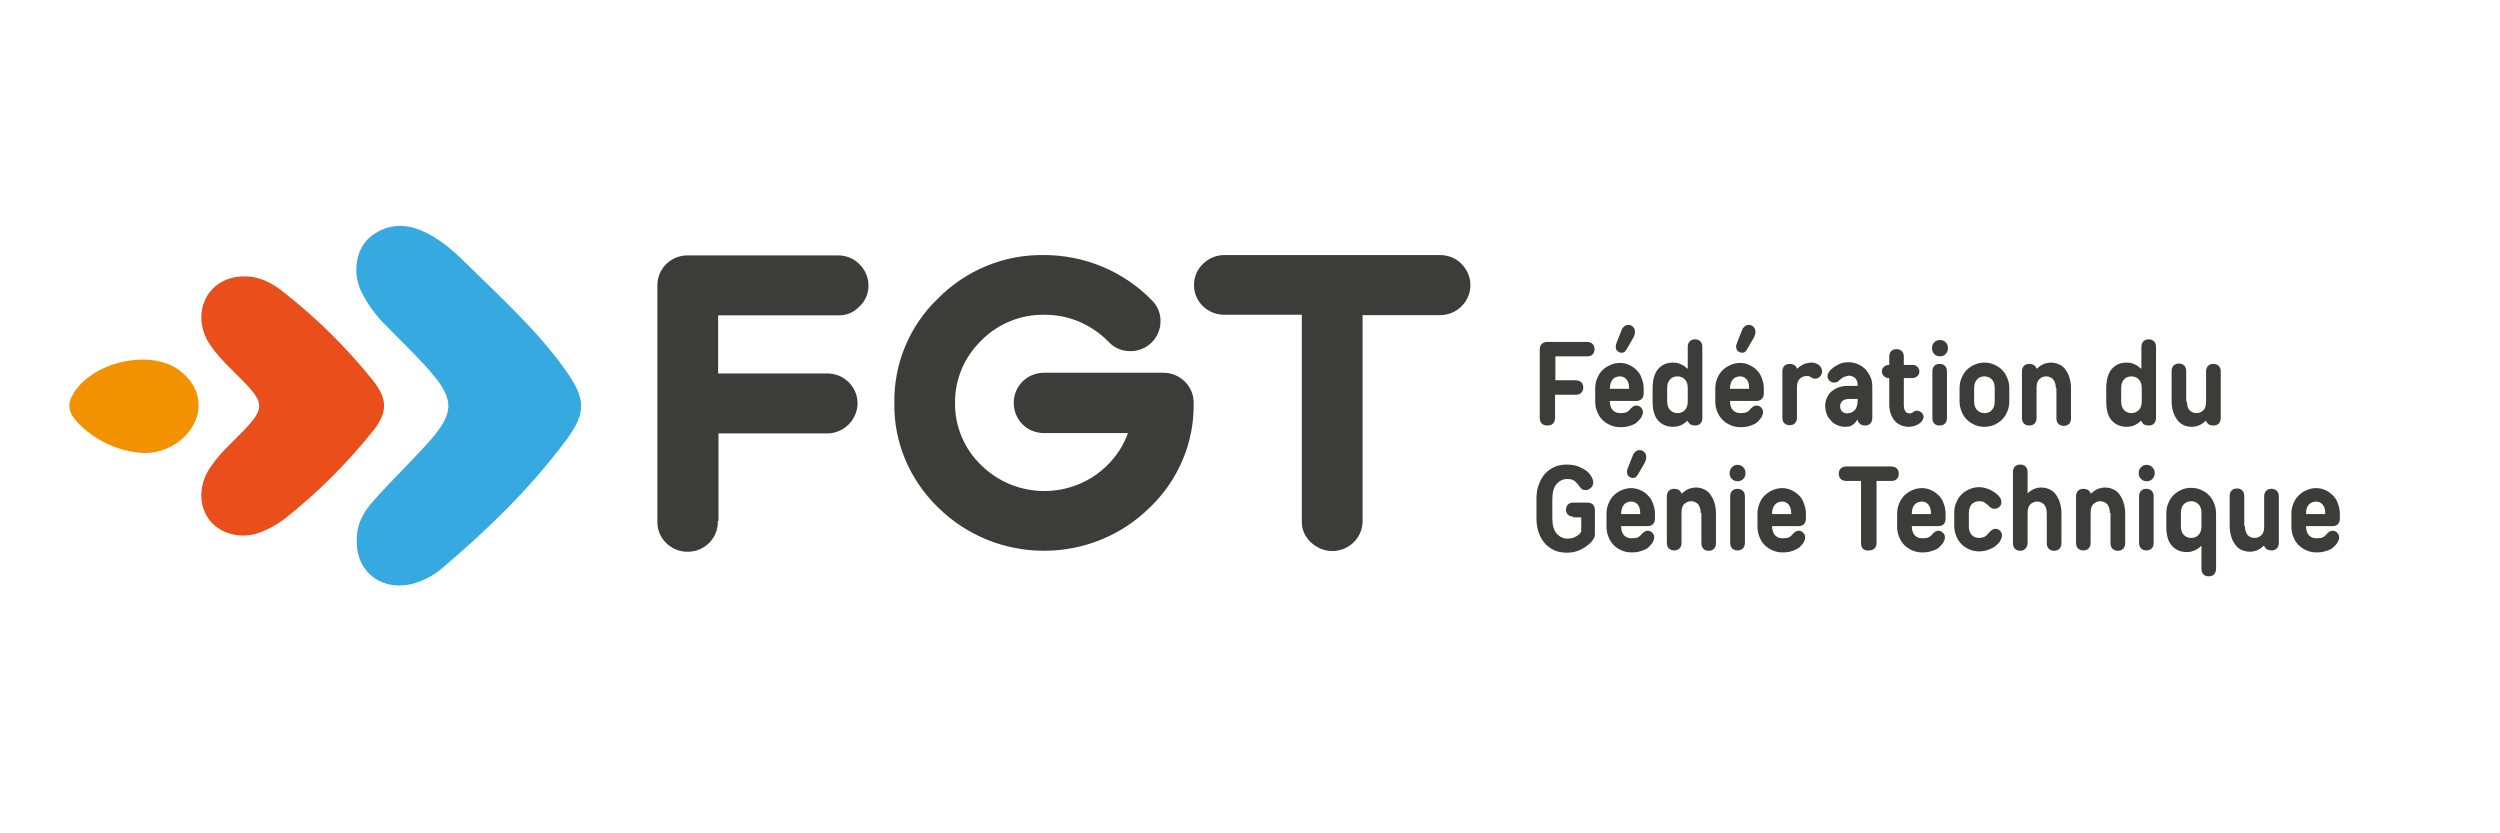
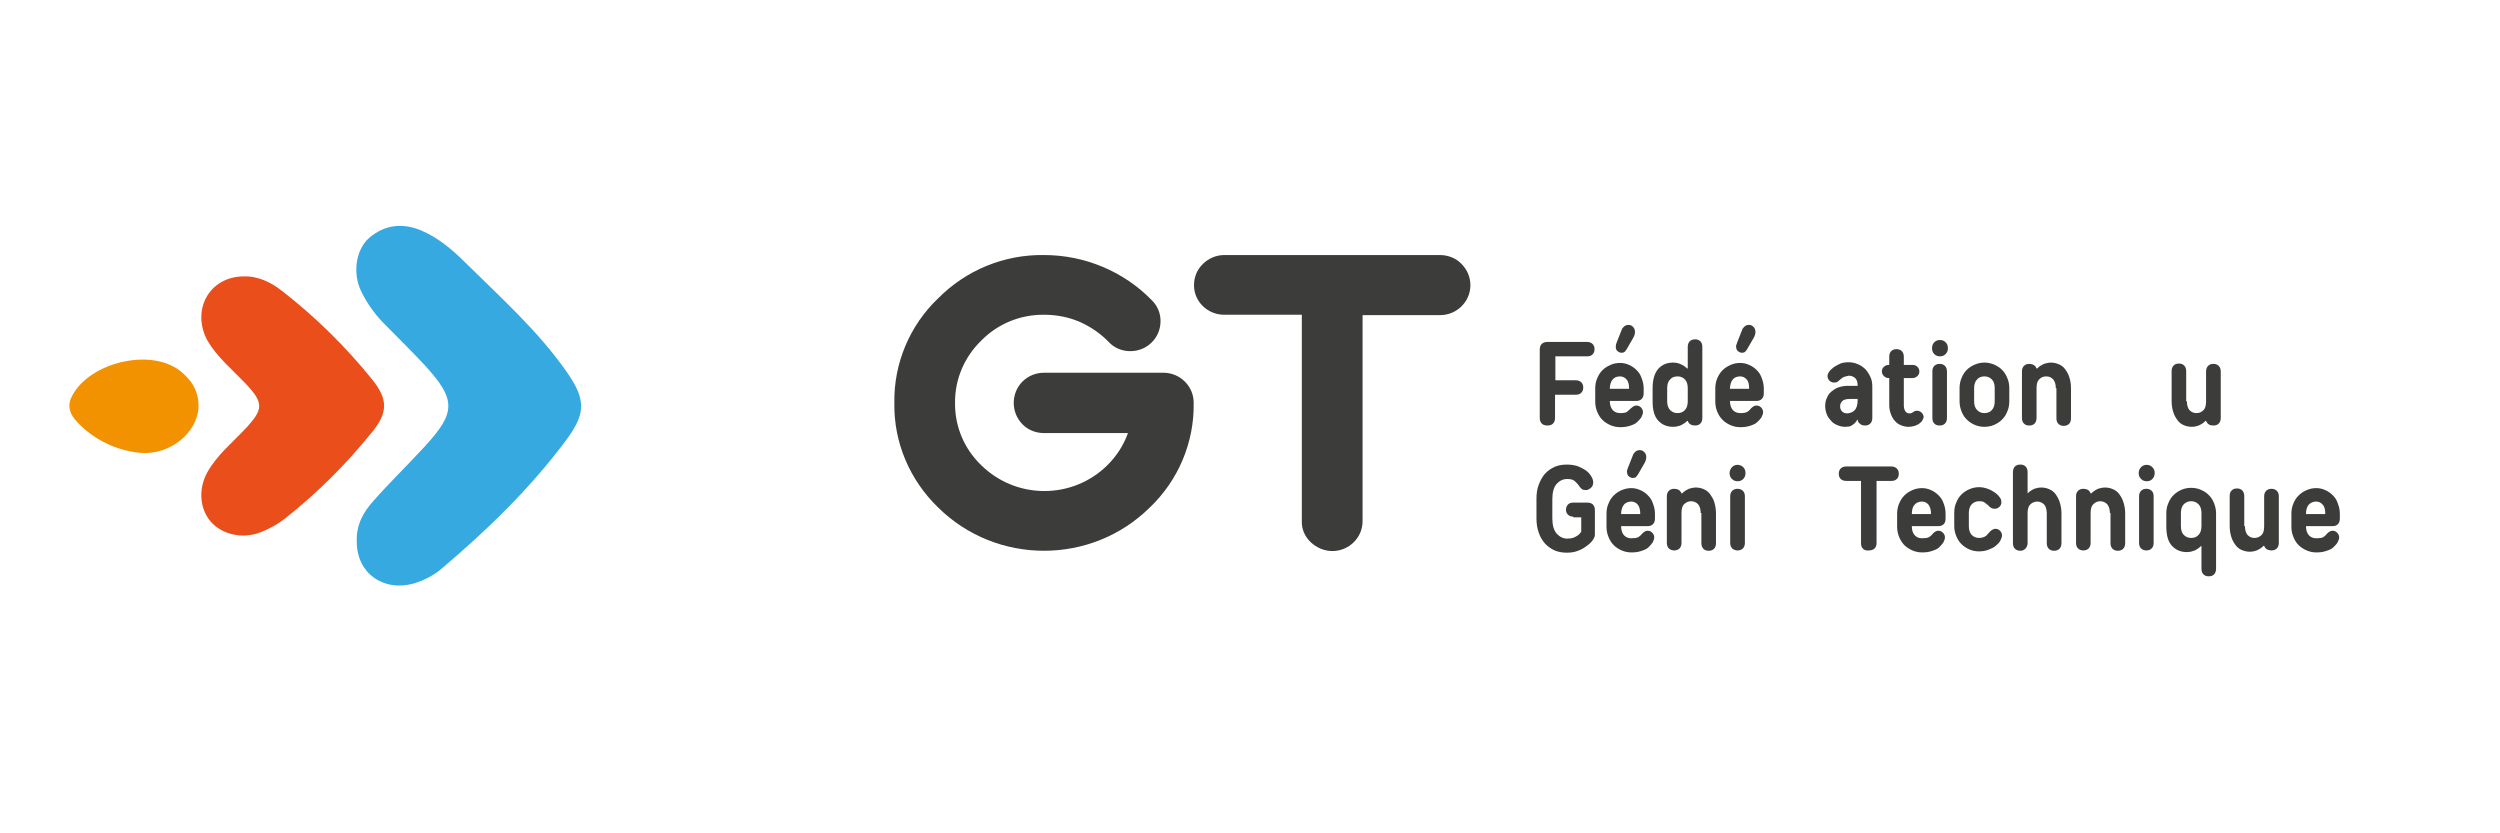
<svg xmlns="http://www.w3.org/2000/svg" width="150" zoomAndPan="magnify" viewBox="0 0 112.5 37.5" height="50" preserveAspectRatio="xMidYMid meet" version="1.0">
  <defs>
    <clipPath id="c0f49b5a24">
      <path d="M 16 10 L 27 10 L 27 26.938 L 16 26.938 Z M 16 10 " clip-rule="nonzero" />
    </clipPath>
  </defs>
-   <path fill="#3c3c3b" d="M 32.301 23.441 C 32.332 24.18 31.734 24.812 30.988 24.828 C 30.242 24.859 29.598 24.27 29.582 23.531 C 29.582 23.5 29.582 23.473 29.582 23.441 L 29.582 12.836 C 29.582 12.098 30.18 11.492 30.941 11.492 L 37.707 11.492 C 38.066 11.492 38.422 11.625 38.676 11.891 C 38.93 12.141 39.082 12.48 39.082 12.852 C 39.082 13.203 38.945 13.543 38.676 13.793 C 38.422 14.059 38.082 14.207 37.707 14.191 L 32.316 14.191 L 32.316 16.805 L 37.23 16.805 C 37.977 16.805 38.59 17.41 38.59 18.145 C 38.59 18.5 38.438 18.855 38.184 19.105 C 37.93 19.355 37.586 19.504 37.23 19.504 L 32.332 19.504 L 32.332 23.441 Z M 32.301 23.441 " fill-opacity="1" fill-rule="nonzero" />
  <path fill="#3c3c3b" d="M 46.98 19.488 C 46.621 19.488 46.262 19.355 46.008 19.09 C 45.488 18.559 45.488 17.703 46.008 17.172 C 46.262 16.922 46.605 16.773 46.98 16.773 L 52.355 16.773 C 53.102 16.773 53.715 17.379 53.715 18.117 C 53.715 18.117 53.715 18.117 53.715 18.133 C 53.746 19.902 53.027 21.613 51.742 22.836 C 49.117 25.434 44.844 25.434 42.215 22.836 C 40.934 21.598 40.215 19.902 40.246 18.133 C 40.215 16.359 40.934 14.648 42.215 13.426 C 43.473 12.156 45.188 11.449 46.98 11.477 C 48.816 11.477 50.578 12.215 51.848 13.527 C 52.102 13.781 52.238 14.133 52.223 14.488 C 52.207 15.227 51.594 15.816 50.848 15.801 C 50.488 15.801 50.133 15.652 49.891 15.387 C 49.52 15.004 49.07 14.695 48.562 14.473 C 48.07 14.266 47.531 14.164 46.996 14.164 C 45.934 14.148 44.906 14.562 44.156 15.328 C 43.395 16.066 42.965 17.07 42.977 18.133 C 42.965 19.18 43.383 20.195 44.156 20.934 C 45.727 22.484 48.266 22.484 49.832 20.934 C 50.25 20.52 50.562 20.035 50.758 19.488 C 50.758 19.488 46.98 19.488 46.98 19.488 Z M 46.98 19.488 " fill-opacity="1" fill-rule="nonzero" />
  <path fill="#3c3c3b" d="M 64.797 11.477 C 65.152 11.477 65.512 11.609 65.766 11.875 C 66.02 12.129 66.168 12.465 66.168 12.836 C 66.168 13.574 65.555 14.18 64.809 14.18 L 61.316 14.18 L 61.316 23.457 C 61.316 24.195 60.703 24.797 59.957 24.797 C 59.598 24.797 59.254 24.652 58.984 24.402 C 58.719 24.148 58.566 23.809 58.582 23.441 L 58.582 14.164 L 55.09 14.164 C 54.344 14.164 53.73 13.574 53.73 12.836 C 53.73 12.48 53.863 12.129 54.133 11.875 C 54.387 11.625 54.73 11.477 55.09 11.477 C 55.09 11.477 64.797 11.477 64.797 11.477 Z M 64.797 11.477 " fill-opacity="1" fill-rule="nonzero" />
  <path fill="#e94e1b" d="M 10.977 12.438 C 11.648 12.422 12.219 12.719 12.723 13.117 C 14.219 14.281 15.562 15.609 16.742 17.07 C 17.457 17.953 17.473 18.559 16.742 19.445 C 15.578 20.891 14.262 22.203 12.801 23.352 C 12.473 23.605 12.098 23.809 11.711 23.957 C 10.902 24.27 9.977 24.047 9.484 23.473 C 8.977 22.883 8.918 21.996 9.336 21.242 C 9.77 20.477 10.441 19.93 11.023 19.312 C 11.875 18.41 11.875 18.133 11.039 17.246 C 10.441 16.625 9.77 16.066 9.336 15.328 C 8.59 13.941 9.426 12.438 10.977 12.438 Z M 10.977 12.438 " fill-opacity="1" fill-rule="nonzero" />
  <path fill="#f39200" d="M 8.934 18.293 C 8.902 19.473 7.633 20.508 6.289 20.375 C 5.227 20.27 4.227 19.785 3.496 19.016 C 3.168 18.676 2.988 18.293 3.242 17.82 C 4.02 16.316 6.738 15.652 8.082 16.672 C 8.617 17.082 8.945 17.602 8.934 18.293 Z M 8.934 18.293 " fill-opacity="1" fill-rule="nonzero" />
  <g clip-path="url(#c0f49b5a24)">
    <path fill="#36a9e1" d="M 16.055 24.387 C 16.023 23.617 16.352 23.043 16.801 22.543 C 17.531 21.715 18.34 20.934 19.086 20.121 C 20.535 18.559 20.535 17.984 19.102 16.422 C 18.547 15.828 17.98 15.27 17.414 14.695 C 16.938 14.238 16.531 13.691 16.25 13.102 C 15.859 12.289 16.012 11.242 16.605 10.711 C 17.309 10.105 18.117 10.02 18.953 10.371 C 19.715 10.695 20.324 11.211 20.895 11.773 C 22.492 13.352 24.18 14.855 25.477 16.699 C 26.359 17.953 26.387 18.574 25.492 19.785 C 23.863 21.98 21.922 23.855 19.832 25.625 C 19.488 25.906 19.086 26.113 18.652 26.246 C 17.25 26.656 16.055 25.789 16.055 24.387 Z M 16.055 24.387 " fill-opacity="1" fill-rule="nonzero" />
  </g>
  <path fill="#3c3c3b" d="M 69.977 17.734 L 69.977 18.809 C 69.977 18.914 69.945 19 69.887 19.059 C 69.828 19.121 69.738 19.148 69.633 19.148 C 69.527 19.148 69.438 19.121 69.379 19.059 C 69.32 19 69.289 18.914 69.289 18.809 L 69.289 15.727 C 69.289 15.625 69.32 15.535 69.379 15.477 C 69.438 15.418 69.527 15.387 69.633 15.387 L 71.426 15.387 C 71.516 15.387 71.605 15.418 71.664 15.477 C 71.723 15.535 71.754 15.609 71.754 15.711 C 71.754 15.816 71.723 15.891 71.664 15.949 C 71.605 16.008 71.531 16.035 71.426 16.035 L 69.992 16.035 L 69.992 17.113 L 70.918 17.113 C 71.008 17.113 71.098 17.145 71.156 17.203 C 71.215 17.262 71.246 17.336 71.246 17.438 C 71.246 17.543 71.215 17.613 71.156 17.676 C 71.098 17.734 71.023 17.762 70.918 17.762 L 69.977 17.762 Z M 69.977 17.734 " fill-opacity="1" fill-rule="nonzero" />
-   <path fill="#3c3c3b" d="M 72.441 18.027 C 72.441 18.219 72.484 18.352 72.574 18.457 C 72.664 18.543 72.77 18.59 72.902 18.59 C 73.039 18.59 73.141 18.574 73.203 18.543 C 73.262 18.516 73.309 18.469 73.336 18.441 C 73.383 18.383 73.426 18.336 73.473 18.309 C 73.516 18.277 73.562 18.25 73.637 18.25 C 73.727 18.25 73.785 18.277 73.844 18.336 C 73.902 18.398 73.934 18.469 73.934 18.543 C 73.934 18.617 73.902 18.691 73.859 18.781 C 73.812 18.855 73.738 18.93 73.664 19 C 73.59 19.074 73.473 19.121 73.336 19.164 C 73.203 19.207 73.066 19.223 72.902 19.223 C 72.754 19.223 72.605 19.191 72.469 19.133 C 72.336 19.074 72.215 19 72.113 18.898 C 72.008 18.797 71.934 18.676 71.875 18.531 C 71.812 18.383 71.785 18.234 71.785 18.07 L 71.785 17.48 C 71.785 17.32 71.812 17.156 71.875 17.023 C 71.934 16.879 72.008 16.758 72.113 16.656 C 72.215 16.555 72.336 16.48 72.469 16.422 C 72.605 16.359 72.754 16.332 72.902 16.332 C 73.039 16.332 73.172 16.359 73.309 16.422 C 73.441 16.48 73.547 16.555 73.648 16.656 C 73.754 16.758 73.828 16.879 73.875 17.023 C 73.934 17.172 73.965 17.32 73.965 17.48 L 73.965 17.703 C 73.965 17.809 73.934 17.895 73.875 17.953 C 73.812 18.012 73.738 18.043 73.637 18.043 L 72.441 18.043 Z M 73.188 17.07 C 73.113 16.98 73.008 16.938 72.902 16.938 C 72.77 16.938 72.648 16.98 72.574 17.07 C 72.5 17.156 72.441 17.305 72.441 17.496 L 73.309 17.496 C 73.309 17.305 73.277 17.156 73.188 17.07 Z M 72.723 15.492 C 72.738 15.445 72.754 15.418 72.754 15.402 L 72.977 14.84 C 72.992 14.781 73.039 14.738 73.082 14.695 C 73.129 14.648 73.203 14.621 73.277 14.621 C 73.367 14.621 73.426 14.648 73.484 14.707 C 73.547 14.77 73.574 14.84 73.574 14.945 C 73.574 15.004 73.562 15.047 73.547 15.094 C 73.531 15.137 73.516 15.168 73.5 15.195 L 73.203 15.711 C 73.172 15.758 73.141 15.801 73.113 15.828 C 73.082 15.859 73.023 15.875 72.965 15.875 C 72.902 15.875 72.844 15.844 72.785 15.801 C 72.738 15.758 72.711 15.695 72.711 15.625 C 72.711 15.578 72.711 15.535 72.723 15.492 Z M 72.723 15.492 " fill-opacity="1" fill-rule="nonzero" />
+   <path fill="#3c3c3b" d="M 72.441 18.027 C 72.441 18.219 72.484 18.352 72.574 18.457 C 72.664 18.543 72.77 18.59 72.902 18.59 C 73.039 18.59 73.141 18.574 73.203 18.543 C 73.383 18.383 73.426 18.336 73.473 18.309 C 73.516 18.277 73.562 18.25 73.637 18.25 C 73.727 18.25 73.785 18.277 73.844 18.336 C 73.902 18.398 73.934 18.469 73.934 18.543 C 73.934 18.617 73.902 18.691 73.859 18.781 C 73.812 18.855 73.738 18.93 73.664 19 C 73.59 19.074 73.473 19.121 73.336 19.164 C 73.203 19.207 73.066 19.223 72.902 19.223 C 72.754 19.223 72.605 19.191 72.469 19.133 C 72.336 19.074 72.215 19 72.113 18.898 C 72.008 18.797 71.934 18.676 71.875 18.531 C 71.812 18.383 71.785 18.234 71.785 18.07 L 71.785 17.48 C 71.785 17.32 71.812 17.156 71.875 17.023 C 71.934 16.879 72.008 16.758 72.113 16.656 C 72.215 16.555 72.336 16.48 72.469 16.422 C 72.605 16.359 72.754 16.332 72.902 16.332 C 73.039 16.332 73.172 16.359 73.309 16.422 C 73.441 16.48 73.547 16.555 73.648 16.656 C 73.754 16.758 73.828 16.879 73.875 17.023 C 73.934 17.172 73.965 17.32 73.965 17.48 L 73.965 17.703 C 73.965 17.809 73.934 17.895 73.875 17.953 C 73.812 18.012 73.738 18.043 73.637 18.043 L 72.441 18.043 Z M 73.188 17.07 C 73.113 16.98 73.008 16.938 72.902 16.938 C 72.77 16.938 72.648 16.98 72.574 17.07 C 72.5 17.156 72.441 17.305 72.441 17.496 L 73.309 17.496 C 73.309 17.305 73.277 17.156 73.188 17.07 Z M 72.723 15.492 C 72.738 15.445 72.754 15.418 72.754 15.402 L 72.977 14.84 C 72.992 14.781 73.039 14.738 73.082 14.695 C 73.129 14.648 73.203 14.621 73.277 14.621 C 73.367 14.621 73.426 14.648 73.484 14.707 C 73.547 14.77 73.574 14.84 73.574 14.945 C 73.574 15.004 73.562 15.047 73.547 15.094 C 73.531 15.137 73.516 15.168 73.5 15.195 L 73.203 15.711 C 73.172 15.758 73.141 15.801 73.113 15.828 C 73.082 15.859 73.023 15.875 72.965 15.875 C 72.902 15.875 72.844 15.844 72.785 15.801 C 72.738 15.758 72.711 15.695 72.711 15.625 C 72.711 15.578 72.711 15.535 72.723 15.492 Z M 72.723 15.492 " fill-opacity="1" fill-rule="nonzero" />
  <path fill="#3c3c3b" d="M 75.949 16.582 L 75.949 15.609 C 75.949 15.504 75.98 15.418 76.039 15.359 C 76.098 15.301 76.172 15.27 76.277 15.27 C 76.383 15.27 76.457 15.301 76.516 15.359 C 76.578 15.418 76.605 15.504 76.605 15.609 L 76.605 18.809 C 76.605 18.914 76.578 19 76.516 19.059 C 76.457 19.121 76.383 19.148 76.277 19.148 C 76.203 19.148 76.16 19.133 76.113 19.121 C 76.07 19.105 76.039 19.074 76.008 19.047 C 75.98 19.016 75.965 18.973 75.949 18.941 L 75.922 18.941 C 75.875 18.988 75.832 19.031 75.754 19.074 C 75.695 19.105 75.637 19.148 75.562 19.164 C 75.488 19.191 75.398 19.207 75.293 19.207 C 75.023 19.207 74.801 19.121 74.621 18.93 C 74.441 18.734 74.367 18.441 74.367 18.059 L 74.367 17.469 C 74.367 17.082 74.457 16.789 74.621 16.598 C 74.801 16.406 75.008 16.316 75.293 16.316 C 75.398 16.316 75.488 16.332 75.562 16.359 C 75.637 16.391 75.711 16.422 75.754 16.449 C 75.816 16.492 75.875 16.539 75.922 16.582 Z M 75.816 18.457 C 75.906 18.367 75.949 18.234 75.949 18.059 L 75.949 17.469 C 75.949 17.289 75.906 17.156 75.816 17.07 C 75.727 16.98 75.621 16.938 75.488 16.938 C 75.352 16.938 75.234 16.98 75.16 17.07 C 75.07 17.156 75.023 17.289 75.023 17.469 L 75.023 18.059 C 75.023 18.234 75.07 18.367 75.16 18.457 C 75.246 18.543 75.352 18.59 75.488 18.59 C 75.621 18.59 75.742 18.543 75.816 18.457 Z M 75.816 18.457 " fill-opacity="1" fill-rule="nonzero" />
  <path fill="#3c3c3b" d="M 77.848 18.027 C 77.848 18.219 77.891 18.352 77.98 18.457 C 78.07 18.543 78.176 18.59 78.309 18.59 C 78.445 18.59 78.547 18.574 78.609 18.543 C 78.668 18.516 78.711 18.469 78.742 18.441 C 78.785 18.383 78.832 18.336 78.875 18.309 C 78.922 18.277 78.965 18.25 79.039 18.25 C 79.129 18.25 79.191 18.277 79.25 18.336 C 79.309 18.398 79.34 18.469 79.34 18.543 C 79.34 18.617 79.309 18.691 79.266 18.781 C 79.219 18.855 79.145 18.93 79.07 19 C 78.996 19.074 78.875 19.121 78.742 19.164 C 78.609 19.207 78.473 19.223 78.309 19.223 C 78.16 19.223 78.012 19.191 77.875 19.133 C 77.742 19.074 77.621 19 77.52 18.898 C 77.414 18.797 77.34 18.676 77.277 18.531 C 77.219 18.383 77.188 18.234 77.188 18.07 L 77.188 17.48 C 77.188 17.32 77.219 17.156 77.277 17.023 C 77.34 16.879 77.414 16.758 77.52 16.656 C 77.621 16.555 77.742 16.48 77.875 16.422 C 78.012 16.359 78.16 16.332 78.309 16.332 C 78.445 16.332 78.578 16.359 78.711 16.422 C 78.848 16.48 78.953 16.555 79.055 16.656 C 79.16 16.758 79.234 16.879 79.281 17.023 C 79.34 17.172 79.371 17.32 79.371 17.48 L 79.371 17.703 C 79.371 17.809 79.34 17.895 79.281 17.953 C 79.219 18.012 79.145 18.043 79.039 18.043 L 77.848 18.043 Z M 78.594 17.07 C 78.52 16.98 78.414 16.938 78.309 16.938 C 78.176 16.938 78.055 16.98 77.98 17.07 C 77.906 17.156 77.848 17.305 77.848 17.496 L 78.711 17.496 C 78.711 17.305 78.684 17.156 78.594 17.07 Z M 78.145 15.492 C 78.16 15.445 78.176 15.418 78.176 15.402 L 78.398 14.84 C 78.414 14.781 78.457 14.738 78.504 14.695 C 78.547 14.648 78.621 14.621 78.699 14.621 C 78.785 14.621 78.848 14.648 78.906 14.707 C 78.965 14.77 78.996 14.84 78.996 14.945 C 78.996 15.004 78.98 15.047 78.965 15.094 C 78.953 15.137 78.938 15.168 78.922 15.195 L 78.621 15.711 C 78.594 15.758 78.562 15.801 78.531 15.828 C 78.504 15.859 78.445 15.875 78.383 15.875 C 78.324 15.875 78.266 15.844 78.203 15.801 C 78.16 15.758 78.129 15.695 78.129 15.625 C 78.113 15.578 78.129 15.535 78.145 15.492 Z M 78.145 15.492 " fill-opacity="1" fill-rule="nonzero" />
-   <path fill="#3c3c3b" d="M 81.895 16.949 C 81.832 17.012 81.758 17.039 81.684 17.039 C 81.641 17.039 81.609 17.039 81.578 17.023 C 81.551 17.012 81.535 16.996 81.504 16.98 C 81.477 16.965 81.461 16.949 81.43 16.938 C 81.398 16.922 81.355 16.922 81.297 16.922 C 81.176 16.922 81.07 16.965 80.98 17.055 C 80.891 17.145 80.863 17.277 80.863 17.453 L 80.863 18.797 C 80.863 18.898 80.832 18.988 80.773 19.047 C 80.715 19.105 80.637 19.133 80.535 19.133 C 80.43 19.133 80.355 19.105 80.297 19.047 C 80.234 18.988 80.207 18.898 80.207 18.797 L 80.207 16.715 C 80.207 16.613 80.234 16.523 80.297 16.465 C 80.355 16.406 80.43 16.375 80.535 16.375 C 80.609 16.375 80.652 16.391 80.699 16.406 C 80.742 16.422 80.773 16.449 80.805 16.48 C 80.832 16.508 80.848 16.555 80.863 16.582 L 80.891 16.582 C 80.938 16.539 80.98 16.492 81.059 16.449 C 81.117 16.422 81.176 16.375 81.25 16.359 C 81.324 16.348 81.398 16.316 81.504 16.316 C 81.652 16.316 81.773 16.359 81.863 16.434 C 81.953 16.523 81.996 16.613 81.996 16.746 C 81.984 16.816 81.953 16.891 81.895 16.949 Z M 81.895 16.949 " fill-opacity="1" fill-rule="nonzero" />
  <path fill="#3c3c3b" d="M 82.938 16.98 C 82.879 17.023 82.832 17.055 82.805 17.082 C 82.773 17.113 82.73 17.145 82.699 17.172 C 82.656 17.203 82.609 17.215 82.535 17.215 C 82.445 17.215 82.387 17.188 82.324 17.129 C 82.266 17.07 82.238 16.996 82.238 16.922 C 82.238 16.863 82.266 16.789 82.312 16.73 C 82.355 16.656 82.43 16.598 82.52 16.523 C 82.609 16.465 82.715 16.406 82.82 16.359 C 82.938 16.316 83.059 16.301 83.191 16.301 C 83.34 16.301 83.477 16.332 83.609 16.391 C 83.746 16.449 83.848 16.523 83.953 16.625 C 84.043 16.73 84.117 16.848 84.176 16.98 C 84.238 17.113 84.254 17.262 84.254 17.41 L 84.254 18.809 C 84.254 18.914 84.223 19 84.164 19.059 C 84.102 19.121 84.027 19.148 83.926 19.148 C 83.848 19.148 83.789 19.133 83.746 19.105 C 83.699 19.074 83.672 19.047 83.641 19.016 C 83.609 18.973 83.594 18.93 83.594 18.883 L 83.582 18.883 C 83.551 18.941 83.504 19 83.461 19.047 C 83.418 19.09 83.355 19.121 83.297 19.164 C 83.238 19.191 83.148 19.207 83.043 19.207 C 82.91 19.207 82.789 19.18 82.684 19.133 C 82.578 19.09 82.477 19.031 82.402 18.941 C 82.324 18.855 82.25 18.766 82.207 18.648 C 82.16 18.531 82.133 18.398 82.133 18.266 C 82.133 18.133 82.16 18.012 82.207 17.91 C 82.25 17.809 82.312 17.703 82.402 17.629 C 82.492 17.555 82.594 17.48 82.715 17.438 C 82.832 17.395 82.984 17.363 83.133 17.363 L 83.594 17.363 C 83.594 17.215 83.566 17.098 83.492 17.023 C 83.418 16.949 83.312 16.906 83.191 16.906 C 83.074 16.938 82.996 16.949 82.938 16.98 Z M 83.461 18.457 C 83.551 18.367 83.594 18.203 83.594 18.012 L 83.594 17.953 L 83.238 17.953 C 83.086 17.953 82.969 17.984 82.91 18.043 C 82.848 18.102 82.805 18.176 82.805 18.277 C 82.805 18.367 82.832 18.457 82.895 18.516 C 82.953 18.574 83.027 18.602 83.133 18.602 C 83.266 18.59 83.387 18.543 83.461 18.457 Z M 83.461 18.457 " fill-opacity="1" fill-rule="nonzero" />
  <path fill="#3c3c3b" d="M 86.508 18.914 C 86.477 18.973 86.434 19.016 86.371 19.059 C 86.312 19.105 86.238 19.133 86.164 19.164 C 86.074 19.191 85.984 19.207 85.879 19.207 C 85.762 19.207 85.641 19.18 85.535 19.133 C 85.434 19.09 85.344 19.031 85.27 18.941 C 85.191 18.855 85.133 18.75 85.09 18.633 C 85.043 18.516 85.016 18.367 85.016 18.219 L 85.016 17.012 L 84.984 17.012 C 84.895 17.012 84.836 16.98 84.773 16.922 C 84.715 16.863 84.684 16.789 84.684 16.715 C 84.684 16.625 84.715 16.566 84.773 16.508 C 84.836 16.449 84.91 16.422 84.984 16.422 L 85.016 16.422 L 85.016 16.051 C 85.016 15.949 85.043 15.859 85.105 15.801 C 85.164 15.742 85.238 15.711 85.344 15.711 C 85.434 15.711 85.523 15.742 85.582 15.801 C 85.641 15.859 85.672 15.949 85.672 16.051 L 85.672 16.422 L 86.074 16.422 C 86.164 16.422 86.223 16.449 86.285 16.508 C 86.344 16.566 86.371 16.641 86.371 16.715 C 86.371 16.805 86.344 16.863 86.285 16.922 C 86.223 16.98 86.148 17.012 86.074 17.012 L 85.672 17.012 L 85.672 18.219 C 85.672 18.352 85.699 18.457 85.746 18.516 C 85.789 18.574 85.852 18.602 85.926 18.602 C 85.953 18.602 85.984 18.602 86.016 18.59 C 86.043 18.574 86.074 18.559 86.09 18.543 C 86.117 18.531 86.148 18.516 86.164 18.5 C 86.195 18.484 86.223 18.484 86.27 18.484 C 86.359 18.484 86.418 18.516 86.477 18.574 C 86.535 18.633 86.566 18.707 86.566 18.781 C 86.551 18.809 86.535 18.867 86.508 18.914 Z M 86.508 18.914 " fill-opacity="1" fill-rule="nonzero" />
  <path fill="#3c3c3b" d="M 87.043 15.402 C 87.121 15.328 87.195 15.301 87.297 15.301 C 87.402 15.301 87.477 15.328 87.551 15.402 C 87.629 15.477 87.656 15.566 87.656 15.668 C 87.656 15.77 87.629 15.859 87.551 15.934 C 87.477 16.008 87.402 16.035 87.297 16.035 C 87.195 16.035 87.121 16.008 87.043 15.934 C 86.969 15.859 86.941 15.77 86.941 15.668 C 86.941 15.566 86.969 15.477 87.043 15.402 Z M 87.613 18.809 C 87.613 18.914 87.582 19 87.523 19.059 C 87.465 19.121 87.387 19.148 87.285 19.148 C 87.18 19.148 87.105 19.121 87.043 19.059 C 86.984 19 86.957 18.914 86.957 18.809 L 86.957 16.715 C 86.957 16.613 86.984 16.523 87.043 16.465 C 87.105 16.406 87.18 16.375 87.285 16.375 C 87.387 16.375 87.465 16.406 87.523 16.465 C 87.582 16.523 87.613 16.613 87.613 16.715 Z M 87.613 18.809 " fill-opacity="1" fill-rule="nonzero" />
  <path fill="#3c3c3b" d="M 88.867 19.121 C 88.73 19.059 88.613 18.988 88.508 18.883 C 88.402 18.781 88.328 18.664 88.27 18.516 C 88.211 18.367 88.18 18.219 88.18 18.059 L 88.18 17.469 C 88.18 17.305 88.211 17.145 88.27 17.012 C 88.328 16.863 88.402 16.746 88.508 16.641 C 88.613 16.539 88.73 16.465 88.867 16.406 C 89 16.348 89.148 16.316 89.301 16.316 C 89.449 16.316 89.598 16.348 89.734 16.406 C 89.867 16.465 89.988 16.539 90.09 16.641 C 90.195 16.746 90.27 16.863 90.328 17.012 C 90.391 17.156 90.418 17.305 90.418 17.469 L 90.418 18.059 C 90.418 18.219 90.391 18.383 90.328 18.516 C 90.27 18.664 90.195 18.781 90.09 18.883 C 89.988 18.988 89.867 19.059 89.734 19.121 C 89.598 19.18 89.449 19.207 89.301 19.207 C 89.148 19.207 89 19.18 88.867 19.121 Z M 89.629 18.457 C 89.719 18.367 89.762 18.234 89.762 18.059 L 89.762 17.469 C 89.762 17.289 89.719 17.156 89.629 17.07 C 89.539 16.98 89.434 16.938 89.301 16.938 C 89.164 16.938 89.047 16.98 88.973 17.07 C 88.883 17.156 88.836 17.289 88.836 17.469 L 88.836 18.059 C 88.836 18.234 88.883 18.367 88.973 18.457 C 89.062 18.543 89.164 18.59 89.301 18.59 C 89.434 18.59 89.555 18.543 89.629 18.457 Z M 89.629 18.457 " fill-opacity="1" fill-rule="nonzero" />
  <path fill="#3c3c3b" d="M 92.512 17.469 C 92.512 17.289 92.465 17.156 92.391 17.07 C 92.301 16.98 92.211 16.938 92.078 16.938 C 91.941 16.938 91.852 16.98 91.762 17.07 C 91.676 17.156 91.645 17.289 91.645 17.469 L 91.645 18.809 C 91.645 18.914 91.613 19 91.555 19.059 C 91.496 19.121 91.422 19.148 91.316 19.148 C 91.211 19.148 91.137 19.121 91.078 19.059 C 91.016 19 90.988 18.914 90.988 18.809 L 90.988 16.715 C 90.988 16.613 91.016 16.523 91.078 16.465 C 91.137 16.406 91.211 16.375 91.316 16.375 C 91.391 16.375 91.434 16.391 91.48 16.406 C 91.523 16.422 91.555 16.449 91.586 16.48 C 91.613 16.508 91.629 16.555 91.645 16.582 L 91.676 16.582 C 91.719 16.539 91.762 16.492 91.84 16.449 C 91.898 16.422 91.957 16.375 92.031 16.359 C 92.105 16.348 92.184 16.316 92.285 16.316 C 92.422 16.316 92.539 16.348 92.645 16.391 C 92.75 16.434 92.855 16.508 92.93 16.613 C 93.004 16.715 93.078 16.832 93.121 16.98 C 93.168 17.129 93.195 17.289 93.195 17.48 L 93.195 18.824 C 93.195 18.93 93.168 19.016 93.109 19.074 C 93.047 19.133 92.973 19.164 92.867 19.164 C 92.766 19.164 92.688 19.133 92.629 19.074 C 92.57 19.016 92.539 18.93 92.539 18.824 L 92.539 17.469 Z M 92.512 17.469 " fill-opacity="1" fill-rule="nonzero" />
-   <path fill="#3c3c3b" d="M 96.363 16.582 L 96.363 15.609 C 96.363 15.504 96.395 15.418 96.453 15.359 C 96.512 15.301 96.586 15.27 96.691 15.27 C 96.797 15.27 96.871 15.301 96.93 15.359 C 96.988 15.418 97.02 15.504 97.02 15.609 L 97.02 18.809 C 97.02 18.914 96.988 19 96.93 19.059 C 96.871 19.121 96.797 19.148 96.691 19.148 C 96.617 19.148 96.57 19.133 96.527 19.121 C 96.48 19.105 96.453 19.074 96.422 19.047 C 96.395 19.016 96.379 18.973 96.363 18.941 L 96.332 18.941 C 96.289 18.988 96.242 19.031 96.168 19.074 C 96.109 19.105 96.051 19.148 95.973 19.164 C 95.898 19.191 95.809 19.207 95.707 19.207 C 95.438 19.207 95.215 19.121 95.035 18.93 C 94.855 18.734 94.781 18.441 94.781 18.059 L 94.781 17.469 C 94.781 17.082 94.871 16.789 95.035 16.598 C 95.215 16.406 95.422 16.316 95.707 16.316 C 95.809 16.316 95.898 16.332 95.973 16.359 C 96.051 16.391 96.125 16.422 96.168 16.449 C 96.227 16.492 96.289 16.539 96.332 16.582 Z M 96.242 18.457 C 96.332 18.367 96.379 18.234 96.379 18.059 L 96.379 17.469 C 96.379 17.289 96.332 17.156 96.242 17.07 C 96.152 16.98 96.051 16.938 95.914 16.938 C 95.781 16.938 95.66 16.98 95.586 17.07 C 95.496 17.156 95.453 17.289 95.453 17.469 L 95.453 18.059 C 95.453 18.234 95.496 18.367 95.586 18.457 C 95.676 18.543 95.781 18.59 95.914 18.59 C 96.051 18.59 96.152 18.543 96.242 18.457 Z M 96.242 18.457 " fill-opacity="1" fill-rule="nonzero" />
  <path fill="#3c3c3b" d="M 98.41 18.059 C 98.41 18.234 98.453 18.367 98.527 18.457 C 98.617 18.543 98.707 18.59 98.84 18.59 C 98.977 18.59 99.066 18.543 99.156 18.457 C 99.246 18.367 99.273 18.234 99.273 18.059 L 99.273 16.715 C 99.273 16.613 99.305 16.523 99.363 16.465 C 99.426 16.406 99.5 16.375 99.602 16.375 C 99.707 16.375 99.781 16.406 99.844 16.465 C 99.902 16.523 99.934 16.613 99.934 16.715 L 99.934 18.809 C 99.934 18.914 99.902 19 99.844 19.059 C 99.781 19.121 99.707 19.148 99.602 19.148 C 99.527 19.148 99.484 19.133 99.438 19.121 C 99.395 19.105 99.363 19.074 99.336 19.047 C 99.305 19.016 99.289 18.973 99.273 18.941 L 99.246 18.941 C 99.199 18.988 99.156 19.031 99.082 19.074 C 99.02 19.105 98.961 19.148 98.887 19.164 C 98.812 19.191 98.738 19.207 98.633 19.207 C 98.5 19.207 98.379 19.18 98.273 19.133 C 98.168 19.09 98.066 19.016 97.992 18.914 C 97.914 18.809 97.84 18.691 97.797 18.543 C 97.75 18.398 97.723 18.234 97.723 18.043 L 97.723 16.699 C 97.723 16.598 97.75 16.508 97.812 16.449 C 97.871 16.391 97.945 16.359 98.051 16.359 C 98.156 16.359 98.23 16.391 98.289 16.449 C 98.348 16.508 98.379 16.598 98.379 16.699 L 98.379 18.059 Z M 98.41 18.059 " fill-opacity="1" fill-rule="nonzero" />
  <path fill="#3c3c3b" d="M 70.797 23.25 C 70.707 23.25 70.617 23.219 70.559 23.16 C 70.5 23.102 70.469 23.027 70.469 22.953 C 70.469 22.852 70.5 22.762 70.559 22.703 C 70.617 22.645 70.695 22.617 70.797 22.617 L 71.426 22.617 C 71.531 22.617 71.621 22.645 71.68 22.703 C 71.738 22.762 71.77 22.852 71.77 22.953 L 71.77 24.062 C 71.77 24.137 71.738 24.207 71.68 24.297 C 71.621 24.387 71.531 24.473 71.41 24.562 C 71.289 24.652 71.172 24.727 71.008 24.785 C 70.859 24.844 70.695 24.871 70.516 24.871 C 70.32 24.871 70.141 24.844 69.961 24.77 C 69.797 24.695 69.648 24.594 69.527 24.461 C 69.41 24.328 69.305 24.164 69.246 23.973 C 69.172 23.781 69.141 23.559 69.141 23.324 L 69.141 22.453 C 69.141 22.203 69.172 21.996 69.246 21.805 C 69.32 21.613 69.41 21.449 69.527 21.316 C 69.648 21.184 69.797 21.082 69.961 21.008 C 70.125 20.934 70.32 20.906 70.516 20.906 C 70.695 20.906 70.859 20.934 70.992 20.977 C 71.141 21.039 71.262 21.098 71.367 21.172 C 71.469 21.242 71.543 21.332 71.605 21.434 C 71.664 21.523 71.695 21.629 71.695 21.699 C 71.695 21.805 71.664 21.895 71.59 21.953 C 71.516 22.012 71.453 22.055 71.367 22.055 C 71.289 22.055 71.23 22.039 71.188 22.012 C 71.141 21.98 71.113 21.938 71.066 21.879 C 71.023 21.805 70.949 21.73 70.871 21.656 C 70.797 21.582 70.68 21.555 70.527 21.555 C 70.336 21.555 70.188 21.629 70.051 21.773 C 69.918 21.922 69.855 22.16 69.855 22.469 L 69.855 23.324 C 69.855 23.633 69.918 23.855 70.051 24.016 C 70.188 24.164 70.352 24.238 70.527 24.238 C 70.633 24.238 70.738 24.223 70.812 24.195 C 70.887 24.164 70.961 24.121 71.008 24.09 C 71.066 24.047 71.113 23.988 71.156 23.93 L 71.156 23.281 L 70.797 23.281 Z M 70.797 23.25 " fill-opacity="1" fill-rule="nonzero" />
  <path fill="#3c3c3b" d="M 72.949 23.664 C 72.949 23.855 72.992 23.988 73.082 24.09 C 73.172 24.18 73.277 24.223 73.41 24.223 C 73.547 24.223 73.648 24.207 73.711 24.18 C 73.77 24.148 73.812 24.105 73.844 24.074 C 73.891 24.016 73.934 23.973 73.98 23.941 C 74.023 23.914 74.066 23.883 74.145 23.883 C 74.234 23.883 74.293 23.914 74.352 23.973 C 74.41 24.031 74.441 24.105 74.441 24.18 C 74.441 24.254 74.41 24.328 74.367 24.414 C 74.32 24.488 74.246 24.562 74.172 24.637 C 74.098 24.711 73.98 24.754 73.844 24.797 C 73.711 24.844 73.574 24.859 73.41 24.859 C 73.262 24.859 73.113 24.828 72.977 24.77 C 72.844 24.711 72.723 24.637 72.621 24.535 C 72.516 24.43 72.441 24.312 72.383 24.164 C 72.32 24.016 72.293 23.871 72.293 23.707 L 72.293 23.117 C 72.293 22.953 72.32 22.793 72.383 22.66 C 72.441 22.512 72.516 22.395 72.621 22.293 C 72.723 22.188 72.844 22.113 72.977 22.055 C 73.113 21.996 73.262 21.965 73.41 21.965 C 73.547 21.965 73.68 21.996 73.812 22.055 C 73.949 22.113 74.055 22.188 74.156 22.293 C 74.262 22.395 74.336 22.512 74.383 22.66 C 74.441 22.809 74.473 22.953 74.473 23.117 L 74.473 23.34 C 74.473 23.441 74.441 23.531 74.383 23.59 C 74.32 23.648 74.246 23.676 74.145 23.676 L 72.949 23.676 Z M 73.695 22.703 C 73.621 22.617 73.516 22.57 73.41 22.57 C 73.277 22.57 73.156 22.617 73.082 22.703 C 73.008 22.793 72.949 22.941 72.949 23.133 L 73.812 23.133 C 73.812 22.926 73.77 22.793 73.695 22.703 Z M 73.23 21.125 C 73.246 21.082 73.262 21.051 73.262 21.039 L 73.484 20.477 C 73.5 20.418 73.547 20.375 73.59 20.328 C 73.637 20.285 73.711 20.254 73.785 20.254 C 73.875 20.254 73.934 20.285 73.992 20.344 C 74.055 20.402 74.082 20.477 74.082 20.578 C 74.082 20.641 74.066 20.684 74.055 20.727 C 74.039 20.773 74.023 20.801 74.008 20.832 L 73.711 21.348 C 73.68 21.391 73.648 21.434 73.621 21.465 C 73.59 21.496 73.531 21.508 73.473 21.508 C 73.41 21.508 73.352 21.48 73.293 21.434 C 73.246 21.391 73.219 21.332 73.219 21.258 C 73.203 21.199 73.219 21.156 73.23 21.125 Z M 73.23 21.125 " fill-opacity="1" fill-rule="nonzero" />
  <path fill="#3c3c3b" d="M 76.531 23.086 C 76.531 22.91 76.488 22.777 76.414 22.688 C 76.324 22.602 76.219 22.555 76.098 22.555 C 75.98 22.555 75.875 22.602 75.785 22.688 C 75.695 22.777 75.668 22.91 75.668 23.086 L 75.668 24.43 C 75.668 24.535 75.637 24.621 75.578 24.68 C 75.516 24.738 75.441 24.77 75.336 24.77 C 75.246 24.77 75.16 24.738 75.098 24.68 C 75.039 24.621 75.008 24.535 75.008 24.43 L 75.008 22.336 C 75.008 22.23 75.039 22.145 75.098 22.086 C 75.16 22.027 75.234 21.996 75.336 21.996 C 75.414 21.996 75.457 22.012 75.5 22.027 C 75.547 22.039 75.578 22.07 75.605 22.098 C 75.637 22.129 75.652 22.172 75.668 22.203 L 75.695 22.203 C 75.742 22.16 75.785 22.113 75.859 22.07 C 75.922 22.039 75.98 21.996 76.055 21.98 C 76.129 21.965 76.203 21.938 76.309 21.938 C 76.441 21.938 76.562 21.965 76.668 22.012 C 76.77 22.055 76.875 22.129 76.949 22.23 C 77.023 22.336 77.102 22.453 77.145 22.602 C 77.188 22.75 77.219 22.91 77.219 23.102 L 77.219 24.445 C 77.219 24.547 77.188 24.637 77.129 24.695 C 77.07 24.754 76.996 24.785 76.891 24.785 C 76.785 24.785 76.711 24.754 76.652 24.695 C 76.594 24.637 76.562 24.547 76.562 24.445 L 76.562 23.086 Z M 76.531 23.086 " fill-opacity="1" fill-rule="nonzero" />
  <path fill="#3c3c3b" d="M 77.938 21.023 C 78.012 20.949 78.086 20.918 78.191 20.918 C 78.281 20.918 78.367 20.949 78.445 21.023 C 78.52 21.098 78.547 21.184 78.547 21.289 C 78.547 21.391 78.52 21.48 78.445 21.555 C 78.367 21.629 78.293 21.656 78.191 21.656 C 78.102 21.656 78.012 21.629 77.938 21.555 C 77.859 21.48 77.832 21.391 77.832 21.289 C 77.832 21.184 77.875 21.098 77.938 21.023 Z M 78.52 24.43 C 78.52 24.535 78.488 24.621 78.43 24.68 C 78.367 24.738 78.293 24.77 78.191 24.77 C 78.102 24.77 78.012 24.738 77.949 24.68 C 77.891 24.621 77.859 24.535 77.859 24.43 L 77.859 22.336 C 77.859 22.23 77.891 22.145 77.949 22.086 C 78.012 22.027 78.086 21.996 78.191 21.996 C 78.277 21.996 78.367 22.027 78.43 22.086 C 78.488 22.145 78.52 22.23 78.52 22.336 Z M 78.52 24.43 " fill-opacity="1" fill-rule="nonzero" />
-   <path fill="#3c3c3b" d="M 79.742 23.664 C 79.742 23.855 79.789 23.988 79.879 24.09 C 79.965 24.18 80.07 24.223 80.207 24.223 C 80.34 24.223 80.445 24.207 80.504 24.18 C 80.562 24.148 80.609 24.105 80.641 24.074 C 80.684 24.016 80.727 23.973 80.773 23.941 C 80.816 23.914 80.863 23.883 80.938 23.883 C 81.027 23.883 81.086 23.914 81.145 23.973 C 81.207 24.031 81.234 24.105 81.234 24.18 C 81.234 24.254 81.207 24.328 81.16 24.414 C 81.117 24.488 81.043 24.562 80.969 24.637 C 80.879 24.695 80.773 24.754 80.641 24.797 C 80.504 24.844 80.371 24.859 80.207 24.859 C 80.055 24.859 79.906 24.828 79.773 24.77 C 79.637 24.711 79.52 24.637 79.414 24.535 C 79.309 24.43 79.234 24.312 79.176 24.164 C 79.117 24.016 79.086 23.871 79.086 23.707 L 79.086 23.117 C 79.086 22.953 79.117 22.793 79.176 22.66 C 79.234 22.512 79.309 22.395 79.414 22.293 C 79.52 22.188 79.637 22.113 79.773 22.055 C 79.906 21.996 80.055 21.965 80.207 21.965 C 80.34 21.965 80.488 21.996 80.609 22.055 C 80.742 22.113 80.848 22.188 80.953 22.293 C 81.059 22.395 81.133 22.512 81.176 22.66 C 81.234 22.809 81.266 22.953 81.266 23.117 L 81.266 23.34 C 81.266 23.441 81.234 23.531 81.176 23.59 C 81.117 23.648 81.043 23.676 80.938 23.676 L 79.742 23.676 Z M 80.488 22.703 C 80.414 22.617 80.309 22.57 80.207 22.57 C 80.07 22.57 79.953 22.617 79.879 22.703 C 79.789 22.793 79.742 22.941 79.742 23.133 L 80.609 23.133 C 80.609 22.926 80.562 22.793 80.488 22.703 Z M 80.488 22.703 " fill-opacity="1" fill-rule="nonzero" />
  <path fill="#3c3c3b" d="M 83.836 24.695 C 83.773 24.637 83.746 24.547 83.746 24.445 L 83.746 21.641 L 83.074 21.641 C 82.984 21.641 82.895 21.613 82.832 21.555 C 82.773 21.496 82.746 21.422 82.746 21.316 C 82.746 21.215 82.773 21.141 82.832 21.082 C 82.895 21.023 82.969 20.992 83.074 20.992 L 85.117 20.992 C 85.207 20.992 85.297 21.023 85.355 21.082 C 85.418 21.141 85.445 21.215 85.445 21.316 C 85.445 21.422 85.418 21.496 85.355 21.555 C 85.297 21.613 85.223 21.641 85.117 21.641 L 84.445 21.641 L 84.445 24.43 C 84.445 24.535 84.418 24.621 84.355 24.68 C 84.297 24.738 84.207 24.77 84.102 24.77 C 83.984 24.785 83.895 24.754 83.836 24.695 Z M 83.836 24.695 " fill-opacity="1" fill-rule="nonzero" />
  <path fill="#3c3c3b" d="M 86.031 23.664 C 86.031 23.855 86.074 23.988 86.164 24.09 C 86.254 24.18 86.359 24.223 86.492 24.223 C 86.625 24.223 86.73 24.207 86.789 24.18 C 86.852 24.148 86.895 24.105 86.926 24.074 C 86.969 24.016 87.016 23.973 87.059 23.941 C 87.105 23.914 87.148 23.883 87.223 23.883 C 87.312 23.883 87.375 23.914 87.434 23.973 C 87.492 24.031 87.523 24.105 87.523 24.18 C 87.523 24.254 87.492 24.328 87.449 24.414 C 87.402 24.488 87.328 24.562 87.254 24.637 C 87.18 24.711 87.059 24.754 86.926 24.797 C 86.789 24.844 86.656 24.859 86.492 24.859 C 86.344 24.859 86.195 24.828 86.059 24.77 C 85.926 24.711 85.805 24.637 85.699 24.535 C 85.598 24.43 85.523 24.312 85.461 24.164 C 85.402 24.016 85.371 23.871 85.371 23.707 L 85.371 23.117 C 85.371 22.953 85.402 22.793 85.461 22.66 C 85.523 22.512 85.598 22.395 85.699 22.293 C 85.805 22.188 85.926 22.113 86.059 22.055 C 86.195 21.996 86.344 21.965 86.492 21.965 C 86.625 21.965 86.777 21.996 86.895 22.055 C 87.031 22.113 87.133 22.188 87.238 22.293 C 87.344 22.395 87.418 22.512 87.465 22.66 C 87.523 22.809 87.551 22.953 87.551 23.117 L 87.551 23.34 C 87.551 23.441 87.523 23.531 87.465 23.59 C 87.402 23.648 87.328 23.676 87.223 23.676 L 86.031 23.676 Z M 86.777 22.703 C 86.703 22.617 86.598 22.57 86.492 22.57 C 86.359 22.57 86.238 22.617 86.164 22.703 C 86.074 22.793 86.031 22.941 86.031 23.133 L 86.895 23.133 C 86.895 22.926 86.852 22.793 86.777 22.703 Z M 86.777 22.703 " fill-opacity="1" fill-rule="nonzero" />
  <path fill="#3c3c3b" d="M 88.73 22.688 C 88.645 22.777 88.598 22.91 88.598 23.086 L 88.598 23.676 C 88.598 23.855 88.645 23.988 88.73 24.074 C 88.82 24.164 88.926 24.207 89.062 24.207 C 89.137 24.207 89.195 24.195 89.238 24.18 C 89.285 24.164 89.328 24.148 89.359 24.121 C 89.391 24.105 89.418 24.074 89.434 24.047 C 89.449 24.016 89.48 24.004 89.492 23.988 C 89.539 23.93 89.582 23.883 89.629 23.855 C 89.672 23.824 89.734 23.797 89.793 23.797 C 89.883 23.797 89.941 23.824 90 23.883 C 90.062 23.941 90.09 24.016 90.09 24.09 C 90.09 24.164 90.062 24.238 90.016 24.328 C 89.973 24.414 89.898 24.488 89.809 24.562 C 89.719 24.637 89.598 24.695 89.48 24.738 C 89.359 24.785 89.211 24.812 89.062 24.812 C 88.91 24.812 88.762 24.785 88.629 24.727 C 88.492 24.668 88.375 24.594 88.27 24.488 C 88.164 24.387 88.09 24.27 88.031 24.121 C 87.969 23.973 87.941 23.824 87.941 23.664 L 87.941 23.074 C 87.941 22.91 87.969 22.75 88.031 22.617 C 88.09 22.469 88.164 22.352 88.27 22.246 C 88.375 22.145 88.492 22.07 88.629 22.012 C 88.762 21.953 88.91 21.922 89.062 21.922 C 89.195 21.922 89.328 21.953 89.449 21.996 C 89.57 22.039 89.672 22.098 89.762 22.16 C 89.852 22.219 89.926 22.293 89.988 22.379 C 90.047 22.453 90.062 22.527 90.062 22.602 C 90.062 22.688 90.031 22.75 89.973 22.809 C 89.91 22.867 89.836 22.895 89.762 22.895 C 89.703 22.895 89.645 22.883 89.598 22.852 C 89.555 22.82 89.508 22.793 89.492 22.762 C 89.449 22.719 89.391 22.676 89.328 22.629 C 89.27 22.57 89.18 22.555 89.062 22.555 C 88.926 22.555 88.82 22.602 88.73 22.688 Z M 88.73 22.688 " fill-opacity="1" fill-rule="nonzero" />
  <path fill="#3c3c3b" d="M 91.242 22.203 C 91.285 22.16 91.332 22.113 91.406 22.07 C 91.465 22.039 91.523 21.996 91.598 21.98 C 91.676 21.953 91.75 21.938 91.852 21.938 C 91.988 21.938 92.105 21.965 92.211 22.012 C 92.316 22.055 92.422 22.129 92.496 22.23 C 92.57 22.336 92.645 22.453 92.688 22.602 C 92.734 22.75 92.766 22.91 92.766 23.102 L 92.766 24.445 C 92.766 24.547 92.734 24.637 92.676 24.695 C 92.613 24.754 92.539 24.785 92.434 24.785 C 92.332 24.785 92.258 24.754 92.195 24.695 C 92.137 24.637 92.105 24.547 92.105 24.445 L 92.105 23.102 C 92.105 22.926 92.062 22.793 91.988 22.703 C 91.898 22.617 91.793 22.57 91.676 22.57 C 91.555 22.57 91.449 22.617 91.359 22.703 C 91.27 22.793 91.242 22.926 91.242 23.102 L 91.242 24.445 C 91.242 24.547 91.195 24.637 91.137 24.695 C 91.078 24.754 91.004 24.785 90.914 24.785 C 90.824 24.785 90.734 24.754 90.672 24.695 C 90.613 24.637 90.582 24.547 90.582 24.445 L 90.582 21.242 C 90.582 21.141 90.613 21.051 90.672 20.992 C 90.734 20.934 90.809 20.906 90.914 20.906 C 91.016 20.906 91.09 20.934 91.152 20.992 C 91.211 21.051 91.242 21.141 91.242 21.242 L 91.242 22.219 Z M 91.242 22.203 " fill-opacity="1" fill-rule="nonzero" />
  <path fill="#3c3c3b" d="M 94.945 23.086 C 94.945 22.91 94.898 22.777 94.824 22.688 C 94.734 22.602 94.629 22.555 94.512 22.555 C 94.391 22.555 94.289 22.602 94.199 22.688 C 94.109 22.777 94.078 22.91 94.078 23.086 L 94.078 24.43 C 94.078 24.535 94.047 24.621 93.988 24.68 C 93.93 24.738 93.855 24.77 93.75 24.77 C 93.66 24.77 93.57 24.738 93.512 24.68 C 93.449 24.621 93.422 24.535 93.422 24.43 L 93.422 22.336 C 93.422 22.23 93.449 22.145 93.512 22.086 C 93.57 22.027 93.645 21.996 93.75 21.996 C 93.824 21.996 93.867 22.012 93.914 22.027 C 93.957 22.039 93.988 22.07 94.02 22.098 C 94.047 22.129 94.062 22.172 94.078 22.203 L 94.109 22.203 C 94.152 22.16 94.199 22.113 94.273 22.07 C 94.332 22.039 94.391 21.996 94.465 21.98 C 94.543 21.965 94.617 21.938 94.719 21.938 C 94.855 21.938 94.973 21.965 95.078 22.012 C 95.184 22.055 95.289 22.129 95.363 22.23 C 95.438 22.336 95.512 22.453 95.555 22.602 C 95.602 22.75 95.633 22.91 95.633 23.102 L 95.633 24.445 C 95.633 24.547 95.602 24.637 95.543 24.695 C 95.48 24.754 95.406 24.785 95.301 24.785 C 95.199 24.785 95.125 24.754 95.062 24.695 C 95.004 24.637 94.973 24.547 94.973 24.445 L 94.973 23.086 Z M 94.945 23.086 " fill-opacity="1" fill-rule="nonzero" />
  <path fill="#3c3c3b" d="M 96.348 21.023 C 96.422 20.949 96.496 20.918 96.602 20.918 C 96.691 20.918 96.781 20.949 96.855 21.023 C 96.93 21.098 96.961 21.184 96.961 21.289 C 96.961 21.391 96.93 21.48 96.855 21.555 C 96.781 21.629 96.707 21.656 96.602 21.656 C 96.512 21.656 96.422 21.629 96.348 21.555 C 96.273 21.48 96.242 21.391 96.242 21.289 C 96.242 21.184 96.273 21.098 96.348 21.023 Z M 96.914 24.43 C 96.914 24.535 96.887 24.621 96.824 24.68 C 96.766 24.738 96.691 24.77 96.586 24.77 C 96.496 24.77 96.406 24.738 96.348 24.68 C 96.289 24.621 96.258 24.535 96.258 24.43 L 96.258 22.336 C 96.258 22.23 96.289 22.145 96.348 22.086 C 96.406 22.027 96.48 21.996 96.586 21.996 C 96.676 21.996 96.766 22.027 96.824 22.086 C 96.887 22.145 96.914 22.23 96.914 22.336 Z M 96.914 24.43 " fill-opacity="1" fill-rule="nonzero" />
  <path fill="#3c3c3b" d="M 99.035 24.578 C 98.992 24.621 98.945 24.668 98.871 24.711 C 98.812 24.738 98.754 24.785 98.676 24.797 C 98.602 24.828 98.512 24.844 98.41 24.844 C 98.141 24.844 97.914 24.754 97.738 24.562 C 97.559 24.371 97.484 24.074 97.484 23.691 L 97.484 23.102 C 97.484 22.941 97.512 22.777 97.574 22.645 C 97.633 22.496 97.707 22.379 97.812 22.277 C 97.914 22.172 98.035 22.098 98.168 22.039 C 98.305 21.98 98.453 21.953 98.602 21.953 C 98.754 21.953 98.902 21.98 99.035 22.039 C 99.172 22.098 99.289 22.172 99.395 22.277 C 99.5 22.379 99.574 22.496 99.633 22.645 C 99.691 22.793 99.723 22.941 99.723 23.102 L 99.723 25.594 C 99.723 25.699 99.691 25.789 99.633 25.848 C 99.574 25.906 99.5 25.934 99.395 25.934 C 99.289 25.934 99.215 25.906 99.156 25.848 C 99.094 25.789 99.066 25.699 99.066 25.594 L 99.066 24.578 Z M 98.273 22.688 C 98.184 22.777 98.141 22.91 98.141 23.086 L 98.141 23.676 C 98.141 23.855 98.184 23.988 98.273 24.074 C 98.363 24.164 98.469 24.207 98.602 24.207 C 98.738 24.207 98.855 24.164 98.93 24.074 C 99.02 23.988 99.066 23.855 99.066 23.676 L 99.066 23.086 C 99.066 22.91 99.02 22.777 98.93 22.688 C 98.84 22.602 98.738 22.555 98.602 22.555 C 98.469 22.555 98.363 22.602 98.273 22.688 Z M 98.273 22.688 " fill-opacity="1" fill-rule="nonzero" />
  <path fill="#3c3c3b" d="M 101.023 23.676 C 101.023 23.855 101.066 23.988 101.141 24.074 C 101.23 24.164 101.32 24.207 101.453 24.207 C 101.574 24.207 101.68 24.164 101.77 24.074 C 101.859 23.988 101.887 23.855 101.887 23.676 L 101.887 22.336 C 101.887 22.23 101.918 22.145 101.977 22.086 C 102.039 22.027 102.113 21.996 102.215 21.996 C 102.32 21.996 102.395 22.027 102.457 22.086 C 102.516 22.145 102.547 22.23 102.547 22.336 L 102.547 24.43 C 102.547 24.535 102.516 24.621 102.457 24.68 C 102.395 24.738 102.32 24.77 102.215 24.77 C 102.141 24.77 102.098 24.754 102.051 24.738 C 102.008 24.727 101.977 24.695 101.949 24.668 C 101.918 24.637 101.902 24.594 101.887 24.562 L 101.859 24.562 C 101.812 24.605 101.77 24.652 101.695 24.695 C 101.633 24.727 101.574 24.77 101.5 24.785 C 101.426 24.812 101.352 24.828 101.246 24.828 C 101.113 24.828 100.992 24.797 100.887 24.754 C 100.781 24.711 100.68 24.637 100.605 24.535 C 100.527 24.43 100.453 24.312 100.41 24.164 C 100.363 24.016 100.336 23.855 100.336 23.664 L 100.336 22.32 C 100.336 22.219 100.363 22.129 100.426 22.07 C 100.484 22.012 100.559 21.98 100.664 21.98 C 100.77 21.98 100.844 22.012 100.902 22.07 C 100.961 22.129 100.992 22.219 100.992 22.32 L 100.992 23.676 Z M 101.023 23.676 " fill-opacity="1" fill-rule="nonzero" />
  <path fill="#3c3c3b" d="M 103.77 23.664 C 103.77 23.855 103.812 23.988 103.902 24.09 C 103.992 24.18 104.098 24.223 104.23 24.223 C 104.367 24.223 104.473 24.207 104.531 24.18 C 104.59 24.148 104.637 24.105 104.664 24.074 C 104.711 24.016 104.754 23.973 104.801 23.941 C 104.844 23.914 104.891 23.883 104.965 23.883 C 105.055 23.883 105.113 23.914 105.172 23.973 C 105.234 24.031 105.262 24.105 105.262 24.18 C 105.262 24.254 105.234 24.328 105.188 24.414 C 105.145 24.488 105.07 24.562 104.992 24.637 C 104.918 24.711 104.801 24.754 104.664 24.797 C 104.531 24.844 104.398 24.859 104.23 24.859 C 104.082 24.859 103.934 24.828 103.801 24.77 C 103.664 24.711 103.547 24.637 103.441 24.535 C 103.336 24.43 103.262 24.312 103.203 24.164 C 103.141 24.016 103.113 23.871 103.113 23.707 L 103.113 23.117 C 103.113 22.953 103.141 22.793 103.203 22.66 C 103.262 22.512 103.336 22.395 103.441 22.293 C 103.547 22.188 103.664 22.113 103.801 22.055 C 103.934 21.996 104.082 21.965 104.23 21.965 C 104.367 21.965 104.516 21.996 104.637 22.055 C 104.77 22.113 104.875 22.188 104.98 22.293 C 105.082 22.395 105.16 22.512 105.203 22.66 C 105.262 22.809 105.293 22.953 105.293 23.117 L 105.293 23.34 C 105.293 23.441 105.262 23.531 105.203 23.59 C 105.145 23.648 105.07 23.676 104.965 23.676 L 103.77 23.676 Z M 104.516 22.703 C 104.441 22.617 104.336 22.57 104.23 22.57 C 104.098 22.57 103.98 22.617 103.902 22.703 C 103.812 22.793 103.77 22.941 103.77 23.133 L 104.637 23.133 C 104.637 22.926 104.605 22.793 104.516 22.703 Z M 104.516 22.703 " fill-opacity="1" fill-rule="nonzero" />
</svg>